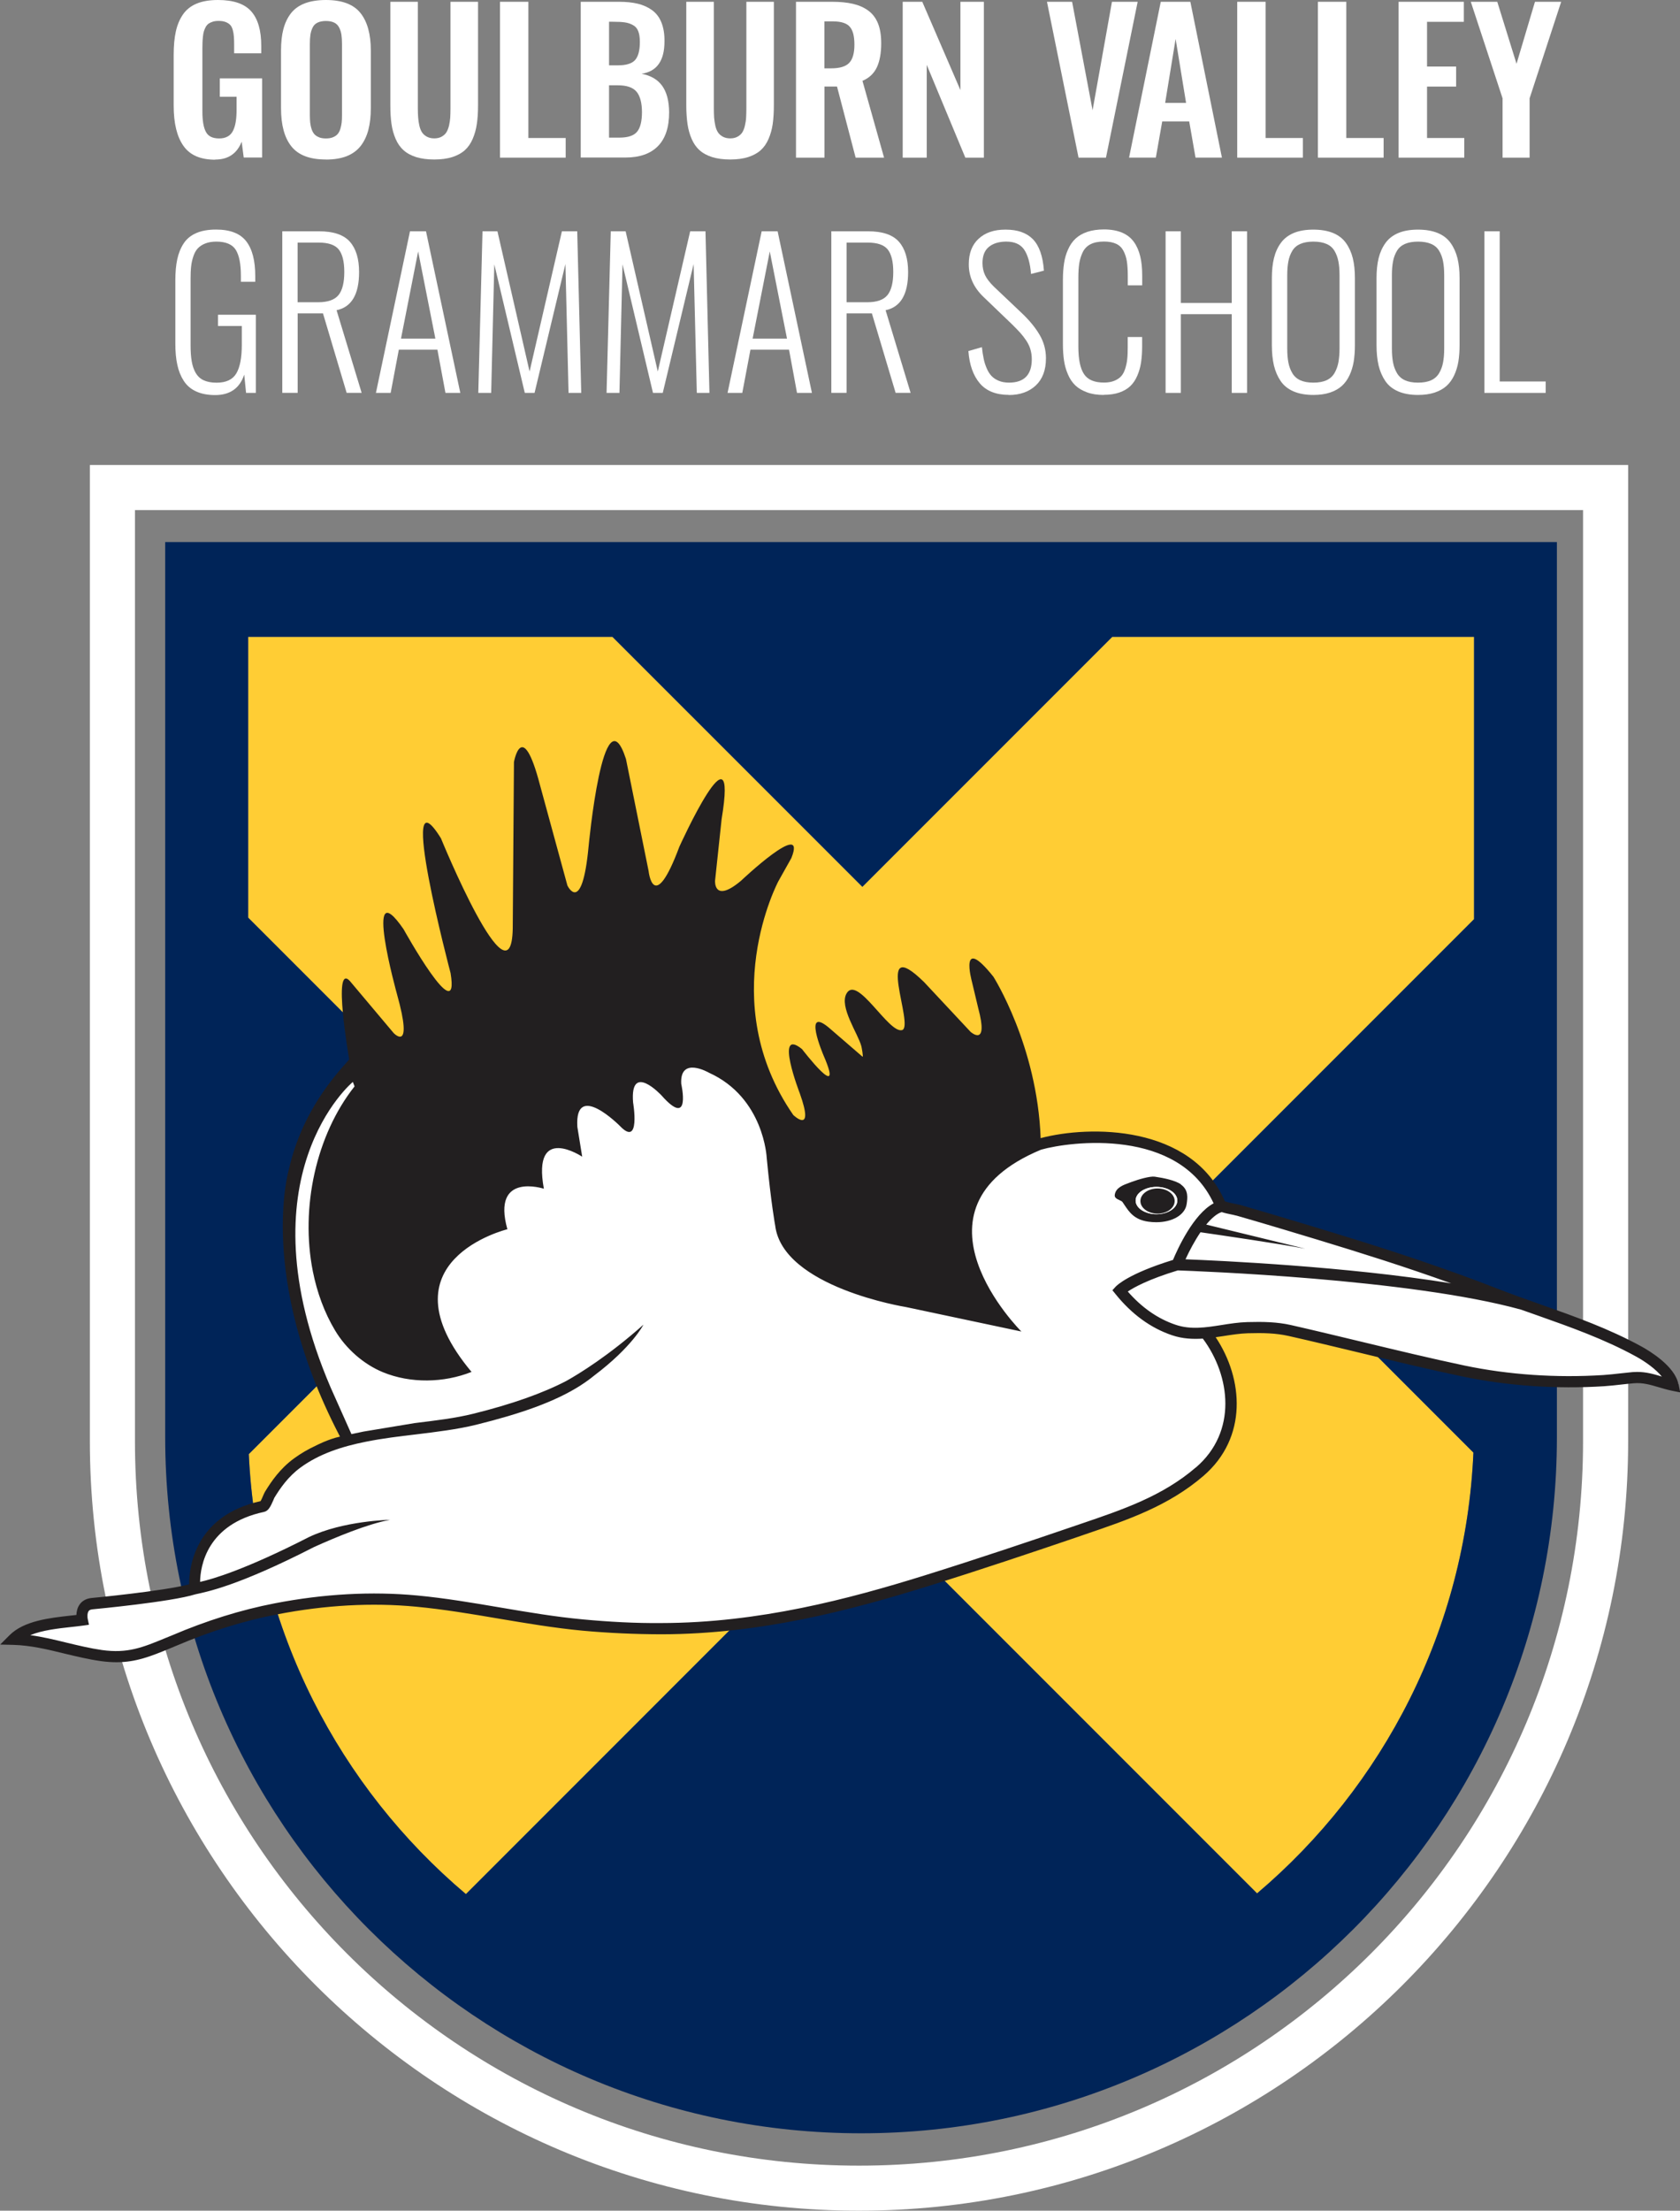
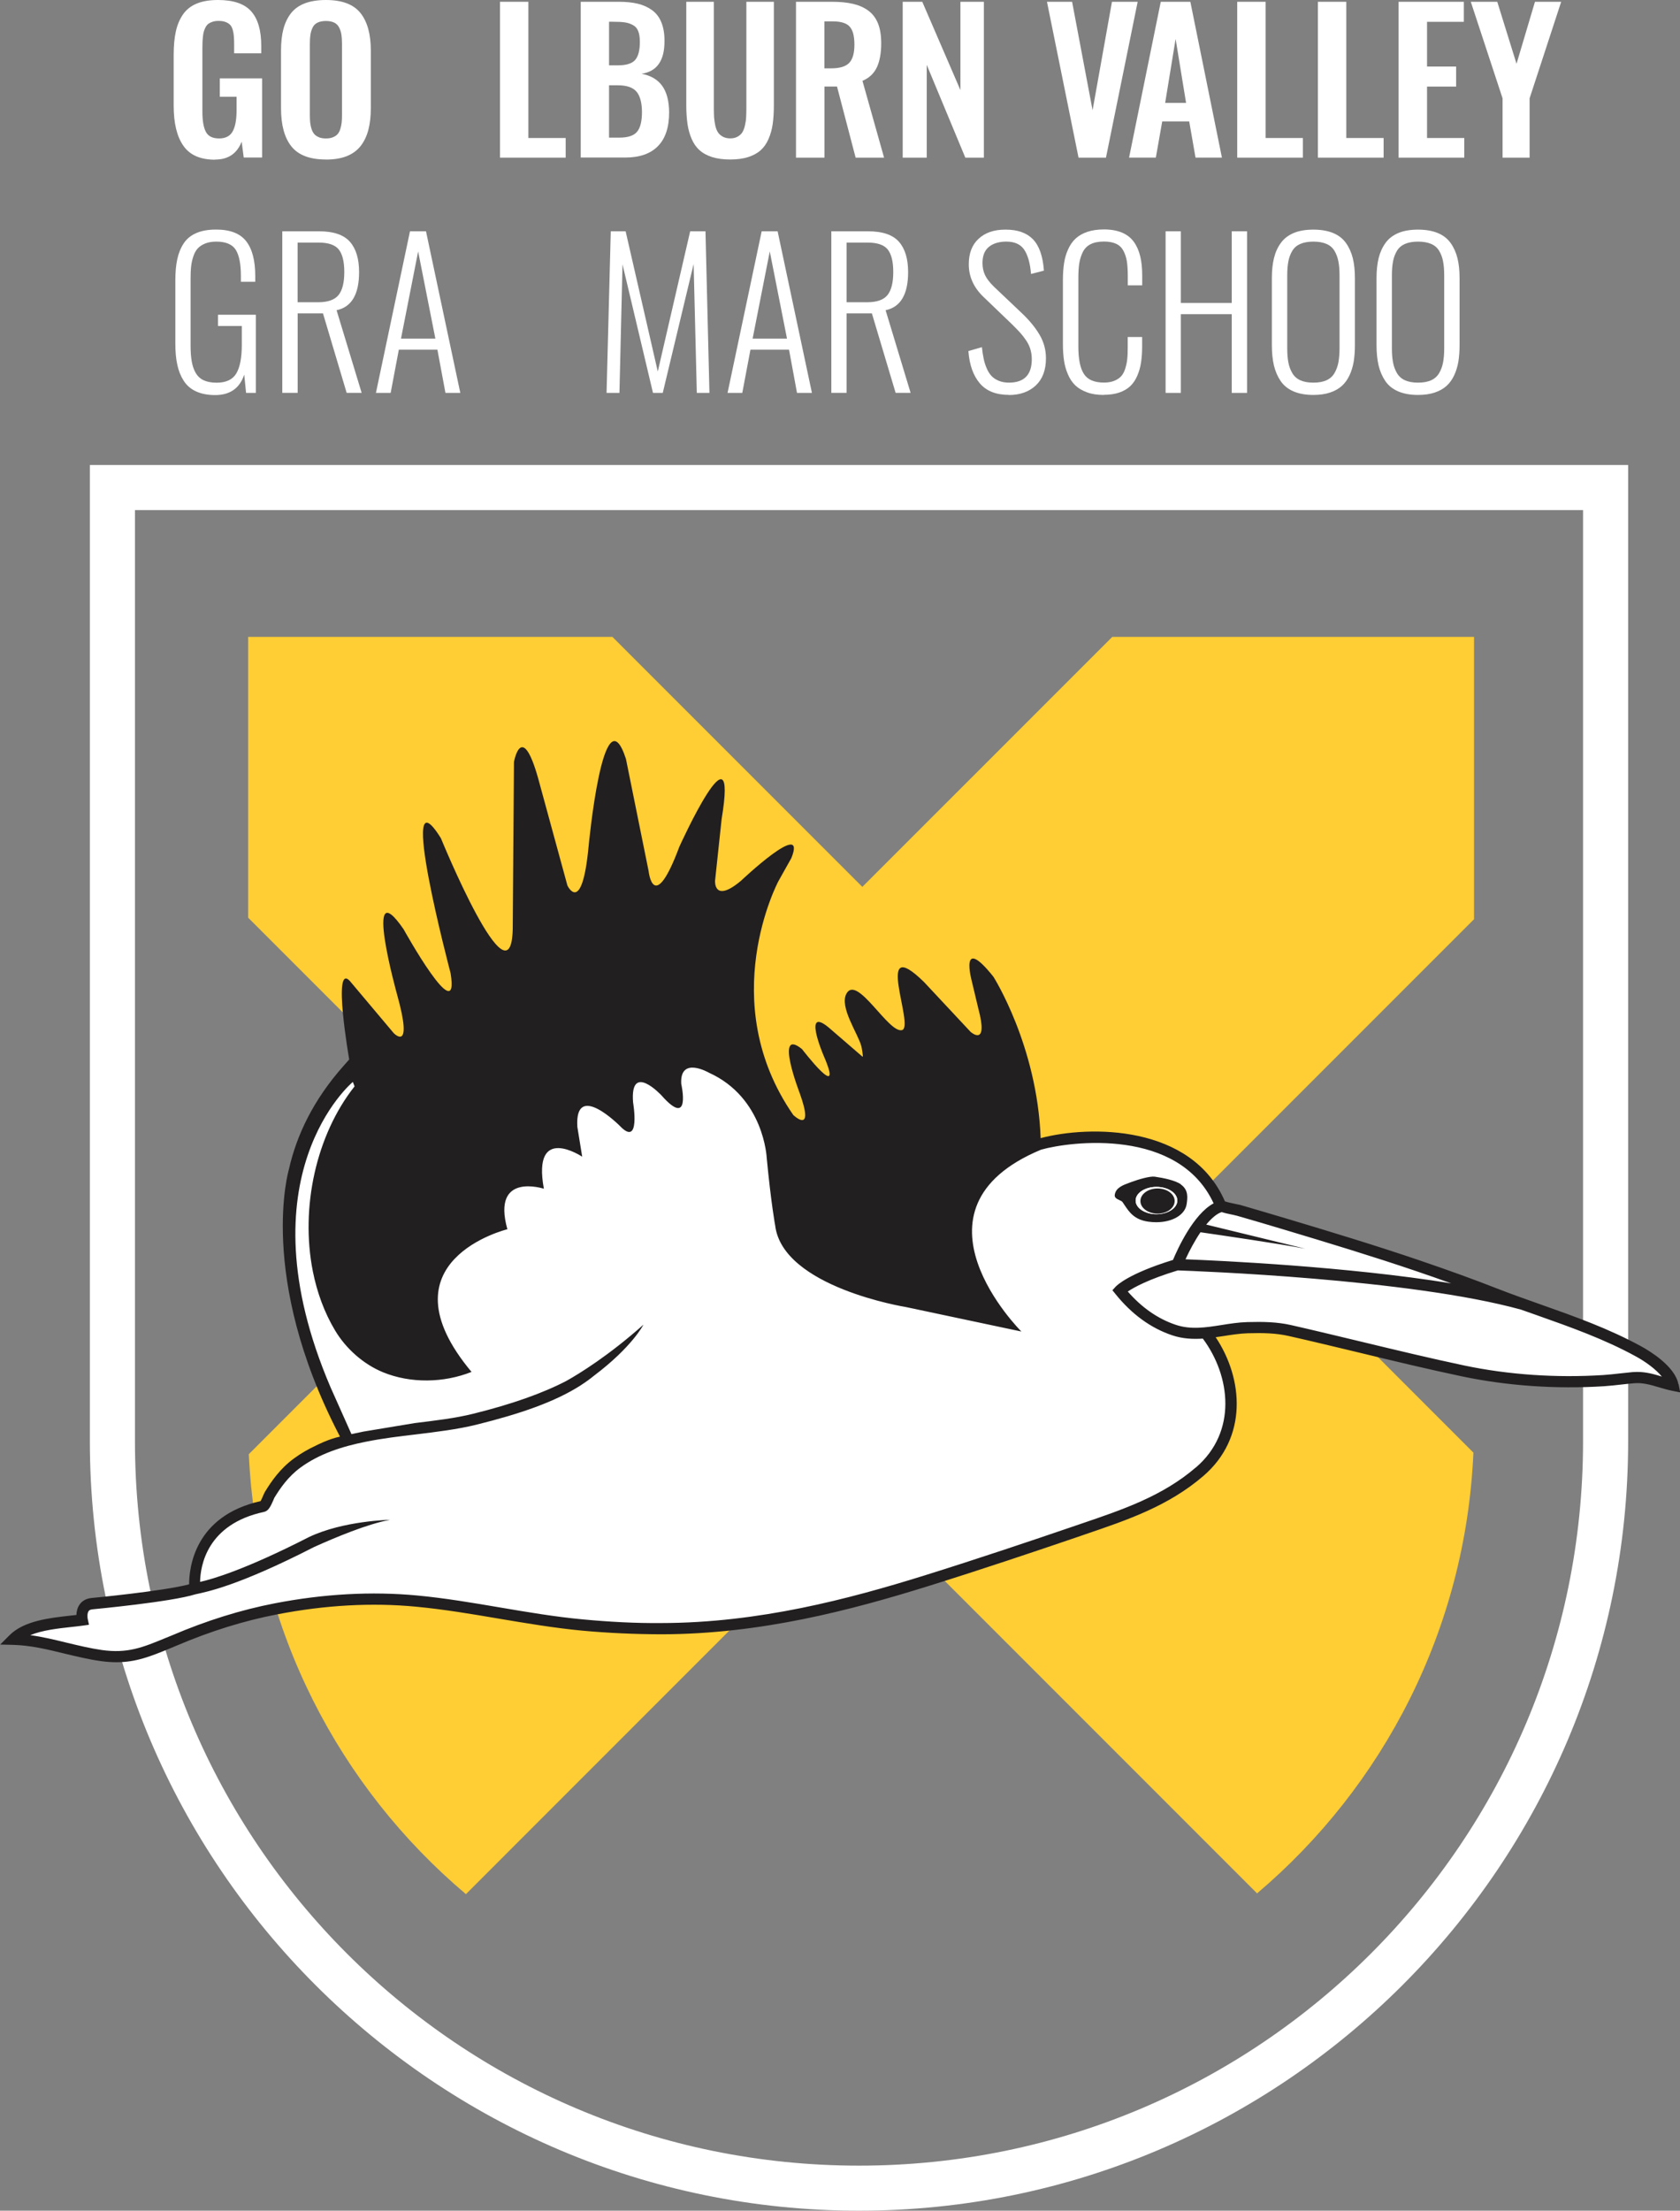
<svg xmlns="http://www.w3.org/2000/svg" id="uuid-ac4cc340-b689-4754-8eee-1b854ccde126" viewBox="0 0 263.4 346.48">
  <rect x="0" y="0" width="263.4" height="346.48" fill="#808080" stroke="none" />
  <defs>
    <style>.uuid-974210ca-8a57-4f20-b91e-d6367ad0f151{fill:#fff;}.uuid-c036d7a9-0b68-4239-aff4-1ff20b75a27d{fill:#221f20;}.uuid-aafe89c6-91aa-482f-88f6-334b7c2619a8{fill:#002458;}.uuid-25e8ef00-df10-48b5-83f6-29fb2d3a5f15{fill:#ffcd34;}</style>
  </defs>
  <path class="uuid-974210ca-8a57-4f20-b91e-d6367ad0f151" d="M248.2,79.95v145.95c0,62.66-50.79,113.52-113.52,113.52s-113.52-50.79-113.52-113.52V79.95h227.05M255.26,72.88H14.09v153.01c0,66.47,54.11,120.59,120.59,120.59s120.59-54.11,120.59-120.59V72.88h0Z" />
  <path class="uuid-25e8ef00-df10-48b5-83f6-29fb2d3a5f15" d="M135.12,234.79l-62.07,62.08c-19.82-16.73-32.77-41.32-34.04-68.96l41.99-41.99-42.09-42.09v-44.01h57.11l39.18,39.18,39.19-39.18h56.72v44.25l-41.85,41.85,41.75,41.75c-1.21,27.68-14.12,52.31-33.92,69.08l-61.96-61.96Z" />
-   <path class="uuid-aafe89c6-91aa-482f-88f6-334b7c2619a8" d="M135.12,234.78l-62.07,62.08c-19.81-16.73-32.77-41.32-34.04-68.96l41.99-41.99-42.09-42.09v-44.01h57.11l39.19,39.18,39.18-39.18h56.72v44.25l-41.85,41.85,41.75,41.75c-1.21,27.68-14.12,52.31-33.92,69.09l-61.97-61.97ZM25.9,84.96v140.3c0,60.25,48.84,109.09,109.1,109.09s109.1-48.84,109.1-109.09V84.96H25.9Z" />
  <path class="uuid-974210ca-8a57-4f20-b91e-d6367ad0f151" d="M33.74,25.03c-2.31,0-3.97-.72-4.98-2.17-1.02-1.44-1.53-3.54-1.53-6.3v-7.96c0-1.4.11-2.61.33-3.63.22-1.02.59-1.91,1.11-2.68.52-.76,1.24-1.34,2.15-1.72.91-.38,2.03-.57,3.36-.57,2.42,0,4.15.59,5.2,1.77,1.05,1.18,1.58,2.98,1.58,5.39v1.19h-4.25v-1.27c0-.54-.01-.98-.04-1.33-.02-.34-.08-.69-.17-1.04-.1-.35-.23-.62-.41-.8-.17-.19-.42-.34-.72-.46-.31-.12-.68-.17-1.12-.17-.34,0-.63.04-.89.12-.26.08-.48.19-.66.31-.17.12-.32.3-.45.52-.12.23-.21.45-.28.66s-.11.48-.15.82c-.04.34-.06.63-.07.88,0,.26-.02.59-.02.99v9.86c0,1.47.18,2.55.55,3.23.36.69,1.05,1.03,2.08,1.03.53,0,.97-.1,1.34-.31.36-.2.64-.5.84-.91.2-.41.34-.88.42-1.4.09-.53.13-1.16.13-1.91v-2h-2.63v-2.88h6.64v12.4h-2.89l-.32-2.48c-.74,1.87-2.12,2.8-4.14,2.8" />
  <path class="uuid-974210ca-8a57-4f20-b91e-d6367ad0f151" d="M49.99,21.51c.31.13.68.19,1.11.19s.8-.06,1.11-.19c.31-.13.55-.29.73-.5.18-.21.32-.48.42-.81.1-.33.17-.67.21-1,.04-.33.05-.73.05-1.19V6.91c0-.59-.03-1.08-.09-1.47s-.17-.76-.35-1.11c-.17-.35-.43-.61-.77-.78-.34-.17-.78-.26-1.31-.26s-.97.09-1.32.26c-.35.17-.61.43-.77.78-.17.35-.28.72-.34,1.11-.06.39-.09.88-.09,1.47v11.09c0,.46.02.86.05,1.19.04.33.1.67.21,1,.1.33.25.6.42.81.18.21.42.38.73.5M51.1,25c-2.52,0-4.31-.68-5.41-2.05-1.09-1.36-1.63-3.36-1.63-5.99V7.94c0-1.3.12-2.42.37-3.37.25-.95.64-1.78,1.18-2.48.55-.7,1.28-1.22,2.19-1.57C48.71.18,49.81,0,51.1,0c2.5,0,4.31.67,5.4,2.02,1.09,1.35,1.64,3.32,1.64,5.92v9.02c0,1.28-.13,2.4-.38,3.37-.25.97-.65,1.81-1.19,2.52-.55.71-1.28,1.25-2.19,1.62-.91.36-2.01.54-3.28.54" />
-   <path class="uuid-974210ca-8a57-4f20-b91e-d6367ad0f151" d="M68.08,25c-1.09,0-2.03-.13-2.84-.38-.8-.26-1.46-.61-1.97-1.08-.52-.46-.93-1.05-1.24-1.77-.31-.72-.53-1.5-.65-2.34-.12-.84-.18-1.81-.18-2.93V.28h4.31v16.68c0,.57.02,1.05.05,1.46.03.4.09.82.19,1.27.1.44.24.79.42,1.06s.43.49.75.67c.32.17.71.27,1.16.27s.84-.09,1.16-.27c.32-.18.57-.4.74-.67.17-.27.31-.62.42-1.06.1-.44.16-.86.19-1.26.02-.4.04-.89.04-1.47V.28h4.32v16.22c0,1.11-.06,2.09-.19,2.93-.12.84-.34,1.62-.65,2.34-.31.72-.72,1.31-1.23,1.77-.51.46-1.17.82-1.97,1.08-.8.25-1.74.38-2.82.38" />
  <polygon class="uuid-974210ca-8a57-4f20-b91e-d6367ad0f151" points="78.39 24.71 78.39 .28 82.84 .28 82.84 21.63 88.69 21.63 88.69 24.71 78.39 24.71" />
  <path class="uuid-974210ca-8a57-4f20-b91e-d6367ad0f151" d="M95.5,21.57h1.63c1.33,0,2.25-.31,2.76-.93.51-.62.76-1.64.76-3.07s-.29-2.54-.86-3.21c-.57-.66-1.54-.99-2.9-.99h-1.4v8.19ZM95.5,10.24h1.38c1.31,0,2.21-.28,2.7-.84.49-.56.74-1.5.74-2.82,0-.69-.08-1.25-.25-1.68-.16-.43-.43-.75-.82-.96-.38-.22-.81-.36-1.28-.43-.46-.07-1.09-.1-1.86-.1h-.62v6.83ZM91.05,24.71V.28h5.98c1.13,0,2.11.1,2.95.3.84.2,1.58.53,2.24,1,.65.47,1.15,1.11,1.48,1.94.33.82.5,1.82.48,2.99,0,3.01-1.2,4.7-3.59,5.05,1.45.28,2.52.91,3.23,1.89.71.99,1.08,2.37,1.09,4.16,0,2.32-.57,4.08-1.74,5.28-1.17,1.2-2.87,1.8-5.11,1.8h-7.01Z" />
  <path class="uuid-974210ca-8a57-4f20-b91e-d6367ad0f151" d="M114.49,25c-1.09,0-2.04-.13-2.84-.38-.8-.26-1.46-.61-1.97-1.08-.52-.46-.93-1.05-1.24-1.77-.31-.72-.53-1.5-.65-2.34-.12-.84-.19-1.81-.19-2.93V.28h4.32v16.68c0,.57.02,1.05.04,1.46.03.4.1.82.19,1.27.1.44.24.79.42,1.06.18.27.43.49.75.67.32.17.71.27,1.16.27s.84-.09,1.16-.27c.32-.18.57-.4.74-.67s.31-.62.41-1.06c.1-.44.17-.86.19-1.26.02-.4.04-.89.04-1.47V.28h4.31v16.22c0,1.11-.06,2.09-.18,2.93-.12.84-.34,1.62-.65,2.34-.31.72-.72,1.31-1.23,1.77-.51.46-1.17.82-1.97,1.08-.8.25-1.74.38-2.82.38" />
  <path class="uuid-974210ca-8a57-4f20-b91e-d6367ad0f151" d="M129.25,10.71h1.08c1.32,0,2.25-.28,2.8-.84.55-.56.83-1.52.83-2.87s-.24-2.24-.72-2.8-1.37-.85-2.65-.85h-1.34v7.37ZM124.8,24.71V.28h5.6c1.29,0,2.39.1,3.32.32.92.21,1.72.56,2.41,1.06.68.5,1.19,1.17,1.53,2.02.34.85.5,1.89.5,3.11,0,1.53-.23,2.79-.68,3.76-.46.97-1.21,1.68-2.26,2.12l3.39,12.04h-4.46l-2.92-11.15h-1.97v11.15h-4.45Z" />
  <polygon class="uuid-974210ca-8a57-4f20-b91e-d6367ad0f151" points="141.53 24.71 141.53 .28 144.6 .28 150.58 14.12 150.58 .28 154.26 .28 154.26 24.71 151.35 24.71 145.3 10.17 145.3 24.71 141.53 24.71" />
  <polygon class="uuid-974210ca-8a57-4f20-b91e-d6367ad0f151" points="169.1 24.71 164.15 .28 168.09 .28 171.3 17.28 174.34 .28 178.37 .28 173.4 24.71 169.1 24.71" />
  <path class="uuid-974210ca-8a57-4f20-b91e-d6367ad0f151" d="M182.69,16.13h3.27l-1.64-10.03-1.64,10.03ZM177.02,24.71L181.99.28h4.64l4.95,24.42h-4.14l-.99-5.67h-4.23l-1,5.67h-4.2Z" />
  <polygon class="uuid-974210ca-8a57-4f20-b91e-d6367ad0f151" points="193.98 24.71 193.98 .28 198.43 .28 198.43 21.63 204.27 21.63 204.27 24.71 193.98 24.71" />
  <polygon class="uuid-974210ca-8a57-4f20-b91e-d6367ad0f151" points="206.63 24.71 206.63 .28 211.08 .28 211.08 21.63 216.93 21.63 216.93 24.71 206.63 24.71" />
  <polygon class="uuid-974210ca-8a57-4f20-b91e-d6367ad0f151" points="219.28 24.71 219.28 .28 229.51 .28 229.51 3.42 223.74 3.42 223.74 10.43 228.3 10.43 228.3 13.57 223.74 13.57 223.74 21.63 229.58 21.63 229.58 24.71 219.28 24.71" />
  <polygon class="uuid-974210ca-8a57-4f20-b91e-d6367ad0f151" points="235.58 24.71 235.58 15.41 230.6 .28 234.75 .28 237.77 10 240.66 .28 244.77 .28 239.82 15.41 239.82 24.71 235.58 24.71" />
  <path class="uuid-974210ca-8a57-4f20-b91e-d6367ad0f151" d="M33.75,61.92c-1.17,0-2.17-.19-3-.57s-1.47-.93-1.94-1.66c-.47-.73-.81-1.56-1.01-2.52-.21-.94-.31-2.05-.31-3.31v-9.9c0-1.28.1-2.39.3-3.32.2-.93.53-1.76,1-2.48.47-.72,1.13-1.26,1.98-1.63.85-.37,1.89-.55,3.12-.55,2.19,0,3.76.61,4.71,1.83.95,1.22,1.42,3.04,1.42,5.46v.9h-2.25v-.9c0-1.89-.27-3.26-.81-4.12-.54-.85-1.56-1.28-3.04-1.28-.68,0-1.27.1-1.76.3-.49.2-.88.46-1.17.78-.29.32-.52.74-.69,1.27-.17.52-.29,1.06-.34,1.6-.06.54-.08,1.18-.08,1.93v10.4c0,.98.06,1.81.18,2.48.11.68.32,1.28.61,1.8.3.52.72.92,1.26,1.17.54.25,1.22.38,2.02.38,1.49,0,2.52-.48,3.1-1.45.57-.97.86-2.45.86-4.45v-2.99h-3.73v-1.76h5.93v12.25h-1.53l-.29-2.87c-.7,2.14-2.23,3.21-4.57,3.21" />
  <path class="uuid-974210ca-8a57-4f20-b91e-d6367ad0f151" d="M46.66,47.37h3.22c1.53,0,2.59-.38,3.2-1.13.6-.75.9-1.95.9-3.6s-.29-2.8-.86-3.53c-.57-.72-1.62-1.09-3.16-1.09h-3.3v9.34ZM44.26,61.58v-25.33h5.76c2.25,0,3.86.54,4.83,1.63.97,1.09,1.45,2.68,1.45,4.77,0,3.49-1.18,5.48-3.53,5.97l3.93,12.95h-2.35l-3.71-12.45h-3.97v12.45h-2.4Z" />
  <path class="uuid-974210ca-8a57-4f20-b91e-d6367ad0f151" d="M62.87,53.07h5.39l-2.7-13.66-2.69,13.66ZM58.94,61.58l5.34-25.33h2.51l5.38,25.33h-2.33l-1.26-6.77h-6.05l-1.28,6.77h-2.31Z" />
-   <polygon class="uuid-974210ca-8a57-4f20-b91e-d6367ad0f151" points="74.99 61.58 75.65 36.25 77.99 36.25 83.03 58.23 88.1 36.25 90.5 36.25 91.13 61.58 89.14 61.58 88.65 41.38 83.81 61.58 82.28 61.58 77.5 41.43 77.01 61.58 74.99 61.58" />
  <polygon class="uuid-974210ca-8a57-4f20-b91e-d6367ad0f151" points="95.1 61.58 95.76 36.25 98.09 36.25 103.13 58.23 108.21 36.25 110.61 36.25 111.23 61.58 109.25 61.58 108.75 41.38 103.91 61.58 102.38 61.58 97.6 41.43 97.12 61.58 95.1 61.58" />
  <path class="uuid-974210ca-8a57-4f20-b91e-d6367ad0f151" d="M118,53.07h5.39l-2.7-13.66-2.69,13.66ZM114.07,61.58l5.35-25.33h2.5l5.38,25.33h-2.34l-1.25-6.77h-6.05l-1.28,6.77h-2.31Z" />
  <path class="uuid-974210ca-8a57-4f20-b91e-d6367ad0f151" d="M132.74,47.37h3.22c1.53,0,2.59-.38,3.19-1.13.6-.75.9-1.95.9-3.6s-.29-2.8-.86-3.53c-.57-.72-1.62-1.09-3.16-1.09h-3.3v9.34ZM130.34,61.58v-25.33h5.76c2.25,0,3.86.54,4.83,1.63.97,1.09,1.45,2.68,1.45,4.77,0,3.49-1.18,5.48-3.53,5.97l3.92,12.95h-2.35l-3.72-12.45h-3.97v12.45h-2.4Z" />
  <path class="uuid-974210ca-8a57-4f20-b91e-d6367ad0f151" d="M158.18,61.89c-2,0-3.53-.6-4.56-1.81-1.03-1.21-1.63-2.9-1.79-5.06l2.12-.61c.07.67.16,1.27.27,1.78.1.52.26,1.02.47,1.51.21.5.46.9.76,1.22.3.32.68.57,1.14.76.46.19.99.29,1.6.29,2.38,0,3.58-1.22,3.58-3.67,0-.54-.07-1.04-.21-1.52-.13-.48-.36-.94-.65-1.39-.3-.45-.62-.86-.95-1.23-.33-.36-.76-.81-1.29-1.33l-4.49-4.31c-1.53-1.47-2.29-3.17-2.29-5.1,0-1.72.51-3.05,1.54-4,1.02-.95,2.41-1.43,4.16-1.43h.11c1.84,0,3.25.5,4.23,1.49,1,1.02,1.58,2.67,1.74,4.94l-2.02.52c-.14-1.71-.51-2.99-1.1-3.85-.57-.81-1.49-1.22-2.75-1.22h-.19c-1.11.03-1.98.32-2.62.87-.64.55-.95,1.38-.95,2.49,0,.69.13,1.32.4,1.89.27.57.73,1.16,1.38,1.8l4.46,4.23c1.15,1.1,2.06,2.21,2.72,3.34.66,1.13.99,2.35.99,3.66,0,1.84-.53,3.26-1.59,4.26-1.07,1-2.48,1.5-4.23,1.5" />
  <path class="uuid-974210ca-8a57-4f20-b91e-d6367ad0f151" d="M173.06,61.9c-1,0-1.88-.13-2.63-.41-.76-.28-1.37-.64-1.85-1.1-.47-.46-.86-1.03-1.15-1.73-.3-.69-.5-1.41-.61-2.17-.11-.75-.17-1.6-.17-2.54v-10.07c0-.98.06-1.85.18-2.62.11-.77.32-1.49.63-2.17.3-.68.69-1.24,1.17-1.69.48-.45,1.09-.8,1.84-1.06.75-.25,1.62-.38,2.61-.38,1.11,0,2.06.17,2.84.5.78.33,1.4.82,1.86,1.46s.78,1.39.99,2.25c.21.85.31,1.85.31,2.99v1.56h-2.26v-1.48c0-.9-.05-1.64-.14-2.25-.09-.6-.27-1.15-.53-1.66-.26-.5-.64-.88-1.14-1.11-.5-.24-1.14-.36-1.92-.36-.84,0-1.53.13-2.07.4-.54.26-.95.67-1.23,1.2-.27.54-.46,1.13-.57,1.77-.1.63-.15,1.42-.15,2.34v10.76c0,1.97.29,3.4.88,4.29.58.9,1.63,1.34,3.14,1.34.62,0,1.15-.09,1.6-.27.45-.18.81-.42,1.08-.71.27-.29.48-.68.64-1.17.15-.48.27-.98.32-1.5.06-.51.08-1.13.08-1.84v-1.65h2.26v1.49c0,.93-.06,1.76-.17,2.5-.11.74-.31,1.43-.59,2.08-.28.65-.64,1.19-1.09,1.62-.45.43-1.02.76-1.72,1.01-.7.24-1.51.36-2.44.36" />
  <polygon class="uuid-974210ca-8a57-4f20-b91e-d6367ad0f151" points="182.75 61.58 182.75 36.25 185.14 36.25 185.14 47.48 193.12 47.48 193.12 36.25 195.52 36.25 195.52 61.58 193.12 61.58 193.12 49.24 185.14 49.24 185.14 61.58 182.75 61.58" />
  <path class="uuid-974210ca-8a57-4f20-b91e-d6367ad0f151" d="M203.87,59.6c.55.25,1.23.37,2.05.37s1.5-.12,2.05-.37c.55-.25.97-.63,1.26-1.13.29-.5.49-1.05.61-1.66.11-.61.18-1.34.18-2.2v-11.46c0-.86-.06-1.59-.18-2.19-.12-.61-.32-1.15-.61-1.64-.29-.49-.71-.86-1.26-1.09-.55-.24-1.24-.36-2.05-.36s-1.5.12-2.05.36c-.55.24-.97.6-1.26,1.09-.29.49-.5,1.03-.61,1.64-.12.61-.18,1.34-.18,2.19v11.46c0,.86.06,1.59.18,2.2.11.61.32,1.16.61,1.66.29.5.71.88,1.26,1.13M205.92,61.9c-1.22,0-2.26-.19-3.12-.56-.86-.37-1.54-.92-2.02-1.63s-.83-1.53-1.05-2.44c-.21-.91-.32-1.97-.32-3.17v-10.51c0-1.19.11-2.23.33-3.13.22-.9.57-1.69,1.07-2.37.49-.69,1.17-1.21,2.02-1.57.86-.36,1.89-.53,3.09-.53s2.23.18,3.09.53c.86.36,1.53.88,2.02,1.57.49.69.85,1.49,1.07,2.38s.33,1.93.33,3.11v10.54c0,.95-.07,1.8-.19,2.57-.13.76-.35,1.48-.66,2.14-.31.66-.71,1.22-1.2,1.66-.49.44-1.11.79-1.86,1.04-.76.25-1.62.37-2.6.37" />
  <path class="uuid-974210ca-8a57-4f20-b91e-d6367ad0f151" d="M220.28,59.6c.55.25,1.23.37,2.05.37s1.5-.12,2.05-.37c.55-.25.97-.63,1.26-1.13.29-.5.5-1.05.61-1.66.12-.61.18-1.34.18-2.2v-11.46c0-.86-.06-1.59-.18-2.19-.11-.61-.32-1.15-.61-1.64-.29-.49-.71-.86-1.26-1.09-.55-.24-1.24-.36-2.05-.36s-1.5.12-2.05.36c-.55.24-.97.6-1.26,1.09-.29.49-.5,1.03-.61,1.64-.12.61-.18,1.34-.18,2.19v11.46c0,.86.06,1.59.18,2.2.11.61.32,1.16.61,1.66.29.5.71.88,1.26,1.13M222.33,61.9c-1.22,0-2.26-.19-3.12-.56-.86-.37-1.54-.92-2.02-1.63s-.83-1.53-1.05-2.44c-.21-.91-.32-1.97-.32-3.17v-10.51c0-1.19.11-2.23.33-3.13.22-.9.58-1.69,1.07-2.37.49-.69,1.17-1.21,2.02-1.57.86-.36,1.89-.53,3.09-.53s2.23.18,3.09.53c.86.36,1.53.88,2.02,1.57.49.69.85,1.49,1.07,2.38s.33,1.93.33,3.11v10.54c0,.95-.07,1.8-.19,2.57-.13.76-.35,1.48-.66,2.14-.31.66-.71,1.22-1.2,1.66-.49.44-1.11.79-1.86,1.04-.76.25-1.62.37-2.6.37" />
-   <polygon class="uuid-974210ca-8a57-4f20-b91e-d6367ad0f151" points="232.73 61.58 232.73 36.25 235.13 36.25 235.13 59.79 242.34 59.79 242.34 61.58 232.73 61.58" />
  <path class="uuid-974210ca-8a57-4f20-b91e-d6367ad0f151" d="M3.33,256.31s4.01-2.38,9.26-2.38c0,0-.9-2.87,4.75-2.87l13.18-2.04s-.82-10.65,10.73-13.02c0,0,3.69-7.62,10-9.26,0,0,2.67-1.13,2.63-1.83,0,0-2.35-5.87-3.24-6.79,0,0-3.02-9.61-4.74-17.22,0,0-4.87-23.84,9.61-32.82,2.9-1.79,6.74,21.26,10.2,18.98,3.54-2.33,7.34-4.75,11.2-7.08,14.48-8.72,29.78-16.14,35.61-12.76,0,0,6.27,1.11,13.15,15.85,0,0,10.44,23.96,31.82,24.32,0,0-20.76-25.55,10.2-29.12,0,0,17.2-2.7,23.34,10.57l31.21,9.58,13.02,4.92s22.73,5.89,26.42,13.51c0,0-3.07-1.72-3.44-1.35-.37.36-9.45.73-9.45.73,0,0-21.26.13-36.25-5.65,0,0-14.86-4.92-23.1-1.72,0,0,8.23,11.18-1.72,21.99,0,0-3.56,2.95-17.32,8.36l-36.24,11.79s-26.54,6.75-46.45,2.95c0,0-19.04-4.18-33.04-3.44,0,0-12.41.37-26.78,6.14,0,0-6.75,5.53-18.68,1.11l-5.85-1.47Z" />
  <path class="uuid-c036d7a9-0b68-4239-aff4-1ff20b75a27d" d="M178.05,188.16c0-1.18,1.47-2.14,3.26-2.14s3.27.96,3.27,2.14-1.46,2.14-3.27,2.14-3.26-.96-3.26-2.14M185.16,185.63c-.9-.64-2.73-1.01-4.12-1.21-.72-.1-2.48.4-3.67.84l-.24.09c-1.08.39-2.19.8-2.35,1.91-.08.47.38.67.7.82.17.08.42.19.5.3.12.17.23.34.35.52.71,1.05,1.5,2.26,3.69,2.57.42.06.84.09,1.26.09,2.56,0,4.52-1.16,4.77-2.84.14-.97.32-2.2-.9-3.07" />
  <path class="uuid-974210ca-8a57-4f20-b91e-d6367ad0f151" d="M184.59,188.16c0-1.18-1.46-2.14-3.27-2.14s-3.27.96-3.27,2.14,1.47,2.14,3.27,2.14,3.27-.96,3.27-2.14" />
  <path class="uuid-c036d7a9-0b68-4239-aff4-1ff20b75a27d" d="M178.8,188.24c0-1.09,1.2-1.97,2.69-1.97s2.68.88,2.68,1.97-1.2,1.97-2.68,1.97-2.69-.88-2.69-1.97" />
  <path class="uuid-c036d7a9-0b68-4239-aff4-1ff20b75a27d" d="M260.53,215.74c-1.19-.36-2.41-.72-3.85-.72-.23,0-.48.01-.73.03-.64.06-1.28.13-1.91.2-.88.1-1.78.2-2.66.26-7.34.47-14.86-.04-21.77-1.49-5.36-1.13-10.78-2.44-16.02-3.7-3.67-.88-7.47-1.8-11.21-2.65-2.16-.48-4.28-.53-6.82-.46-1.37.04-2.73.25-4.03.46-2.49.39-4.85.76-7.21-.04-2.79-.94-5.3-2.69-7.5-5.21.97-.65,3.23-1.91,7.84-3.31,2.49.09,36.28,1.3,53.82,6.15h0c.88.3,1.76.62,2.61.92,5.14,1.82,10.45,3.7,15.39,6.41,1.54.84,3.15,2.02,4.09,3.18-.02,0-.04-.02-.06-.02M187.49,229.99c-5.22,4.49-11.41,6.59-17.97,8.82l-1.35.46c-6.38,2.18-14.8,5.02-23.29,7.67-11.77,3.66-25.88,7.42-41.2,7.44-4.08.04-8.19-.19-12.27-.57-4.35-.4-8.75-1.15-13-1.87-4.24-.72-8.63-1.47-13-1.88-7.13-.67-14.65-.26-22.34,1.23-5.28,1.02-10.7,2.71-16.1,5.02l-1.08.44c-3.54,1.46-5.88,2.42-9.91,1.86-1.82-.26-3.68-.71-5.48-1.14-1.88-.46-3.8-.93-5.76-1.19,1.89-.78,4.33-1.05,6.41-1.28.66-.07,1.29-.14,1.86-.22l.94-.13-.2-.93c-.04-.16-.11-.87.15-1.22.07-.1.21-.23.59-.27.5-.05,12.32-1.16,16.13-2.35,1.8-.4,6.64-1.28,18.61-7.41,3.3-1.49,8.43-3.64,11.93-4.27,0,0-7.33.13-12.73,2.71-9.97,5.1-15.13,6.59-17.06,7.02.04-2.48,1.05-9.05,10.03-10.97.68-.15,1.02-.83,1.47-1.87.06-.14.11-.27.13-.32.95-1.56,2.19-3.35,4.1-4.75,2.94-2.16,6.51-3.31,10.27-4.06,2.58-.52,5.25-.84,7.88-1.15,3.17-.39,6.45-.78,9.41-1.51,6.94-1.72,12.32-3.58,16.38-6.17.03-.02.06-.04.08-.06.72-.46,1.39-.95,2.03-1.47,5.99-4.52,7.73-7.98,7.73-7.98-5.45,4.85-10.04,7.67-12.08,8.81-3.72,1.94-8.6,3.66-14.57,5.14-2.85.71-5.94,1.07-9.2,1.47,0,0-8.02,1.32-8.03,1.33l-1.9.4-3.28-7.35c-14.19-33.16,3.5-47.85,3.5-47.85l.27.7c-6.03,7.61-8.52,19.01-6.54,28.99.66,3.31,1.81,6.47,3.49,9.27,1.69,2.83,4.42,5.27,7.5,6.54,4.33,1.78,9.54,1.68,13.89-.05-14.58-17.43,5.62-22.36,5.62-22.36-2.52-9.05,5.72-6.35,5.72-6.35-1.88-10.29,6.01-5.02,6.01-5.02l-.76-4.68c-.44-7.33,6.69-.12,6.69-.12,3.27,3.41,2.05-3.7,2.05-3.7-.52-6.46,4.45-1.11,4.45-1.11,4.73,5.35,3.1-1.8,3.1-1.8-.26-4.43,4.35-1.75,4.35-1.75,8.64,3.91,9.05,13.33,9.05,13.33.69,7.22,1.33,10.63,1.33,10.63,1.2,9.67,20.48,12.76,20.48,12.76l18.12,3.84s-19.32-19.17,3.08-28.5c4.66-1.32,21.55-3.46,27.06,8.41-3.17,1.68-5.67,7.19-6.37,8.87-6.98,2.15-8.8,3.99-8.99,4.19l-.51.56.48.59c2.54,3.16,5.53,5.34,8.89,6.47,1.63.55,3.24.62,4.81.52,4.37,5.87,5.4,14.61-1.07,20.18M193.53,190.45c.19.04.34.07.4.09,2.58.74,5.15,1.5,7.71,2.27,6.59,1.98,13.59,4.1,20.39,6.41,1.97.67,3.78,1.3,5.49,1.92-16.27-2.65-36.44-3.57-41.65-3.77.62-1.36,1.45-2.91,2.35-4.24,3.04.44,12.25,1.78,16.43,2.58l-15.53-3.78c.8-.97,1.64-1.71,2.42-1.96.46.15,1.09.29,1.98.47M263.15,216.95c-.53-2.84-4.58-5.25-5.8-5.92-5.07-2.78-10.44-4.69-15.65-6.53-2.32-.82-4.72-1.67-7.06-2.58-3.59-1.41-7.41-2.79-12.04-4.37-6.82-2.32-13.84-4.45-20.45-6.43-2.58-.77-5.15-1.53-7.73-2.28-.08-.02-.27-.06-.54-.11-.37-.07-1.39-.29-1.83-.44-5.23-12.06-21.24-11.94-28.89-9.91-.54-14.51-7.41-25.3-7.41-25.3-5.42-6.79-3.39.68-3.39.68l1.01,4.24c1.69,6.28-1.19,3.73-1.19,3.73l-7.29-7.8c-8.11-7.95-1.41,7-3.47,7.52-2.12.53-7-8.69-8.69-5.75-1.2,2.09,1.81,6.31,2.32,8.28.02.06.36,1.79.17,1.63-.2-.17-4.91-4.24-4.91-4.24-4.74-4.24-1.18,4.07-1.18,4.07,3.38,7.8-3.39-1.02-3.39-1.02-4.41-3.56-.34,6.95-.34,6.95,2.37,6.62-1.02,3.39-1.02,3.39-12.36-17.81-2.35-36.63-2.35-36.63l2.04-3.64c2.56-6.34-7.89,3.55-7.89,3.55-4.31,3.62-4.07,0-4.07,0l1.03-9.67c2.69-16.22-6.62,4.32-6.62,4.32-4.08,10.94-4.83,3.82-4.83,3.82l-3.55-17.56c-3.55-10.94-5.86,13.73-5.86,13.73-1.03,10.94-3.32,6.1-3.32,6.1l-4.31-15.78c-2.79-10.68-4.07-3.57-4.07-3.57l-.19,26.13c-.26,12.71-11.26-14.18-11.26-14.18-7.12-11.45,1.51,21.12,1.51,21.12,1.52,9.16-7.37-6.87-7.37-6.87-6.48-9.42-1.03,10.18-1.03,10.18,2.64,9.42-.52,6.1-.52,6.1l-6.86-8.15c-2.79-3.05-.11,12.29-.11,12.29l-.86.97c-4.8,5.4-7.4,10.93-8.6,16.27,0,0-4.99,16.75,7.86,41.57.06.12.11.23.15.3-1.84.39-3.76,1.4-3.76,1.4-1.21.56-2.37,1.23-3.45,2.02-2.16,1.58-3.52,3.54-4.56,5.25-.06.1-.15.3-.26.55-.09.22-.28.67-.42.89-10.39,2.33-11.2,10.51-11.2,13.04-4.1,1.08-15.17,2.13-15.28,2.14-.99.09-1.56.57-1.85.97-.4.53-.52,1.17-.54,1.69-.32.04-.66.08-.99.11-3.22.36-7.24.8-9.5,3.07l-1.46,1.46,2.06.05c2.69.07,5.41.72,8.04,1.37,1.84.44,3.74.9,5.65,1.17.88.12,1.7.18,2.46.18,3.13,0,5.42-.94,8.37-2.15l1.08-.45c5.29-2.26,10.59-3.91,15.76-4.9,7.52-1.46,14.86-1.87,21.83-1.2,4.31.41,8.66,1.14,12.88,1.86,4.28.72,8.71,1.47,13.12,1.89,4.14.38,8.31.56,12.44.57,15.56-.02,29.82-3.82,41.72-7.52,8.51-2.65,16.95-5.5,23.33-7.67l1.36-.47c6.71-2.28,13.06-4.44,18.55-9.16,6.98-6.01,6.27-15.23,1.92-21.74.41-.06.82-.12,1.23-.18,1.26-.2,2.55-.4,3.81-.44,2.4-.07,4.4-.02,6.37.42,3.74.84,7.52,1.76,11.2,2.64,5.25,1.27,10.69,2.58,16.06,3.71,7.07,1.48,14.76,2.01,22.25,1.53.93-.06,1.85-.17,2.75-.27.62-.07,1.25-.14,1.87-.19,1.41-.13,2.63.24,3.92.62.66.19,1.34.4,2.08.55l1.29.26-.25-1.29Z" />
</svg>